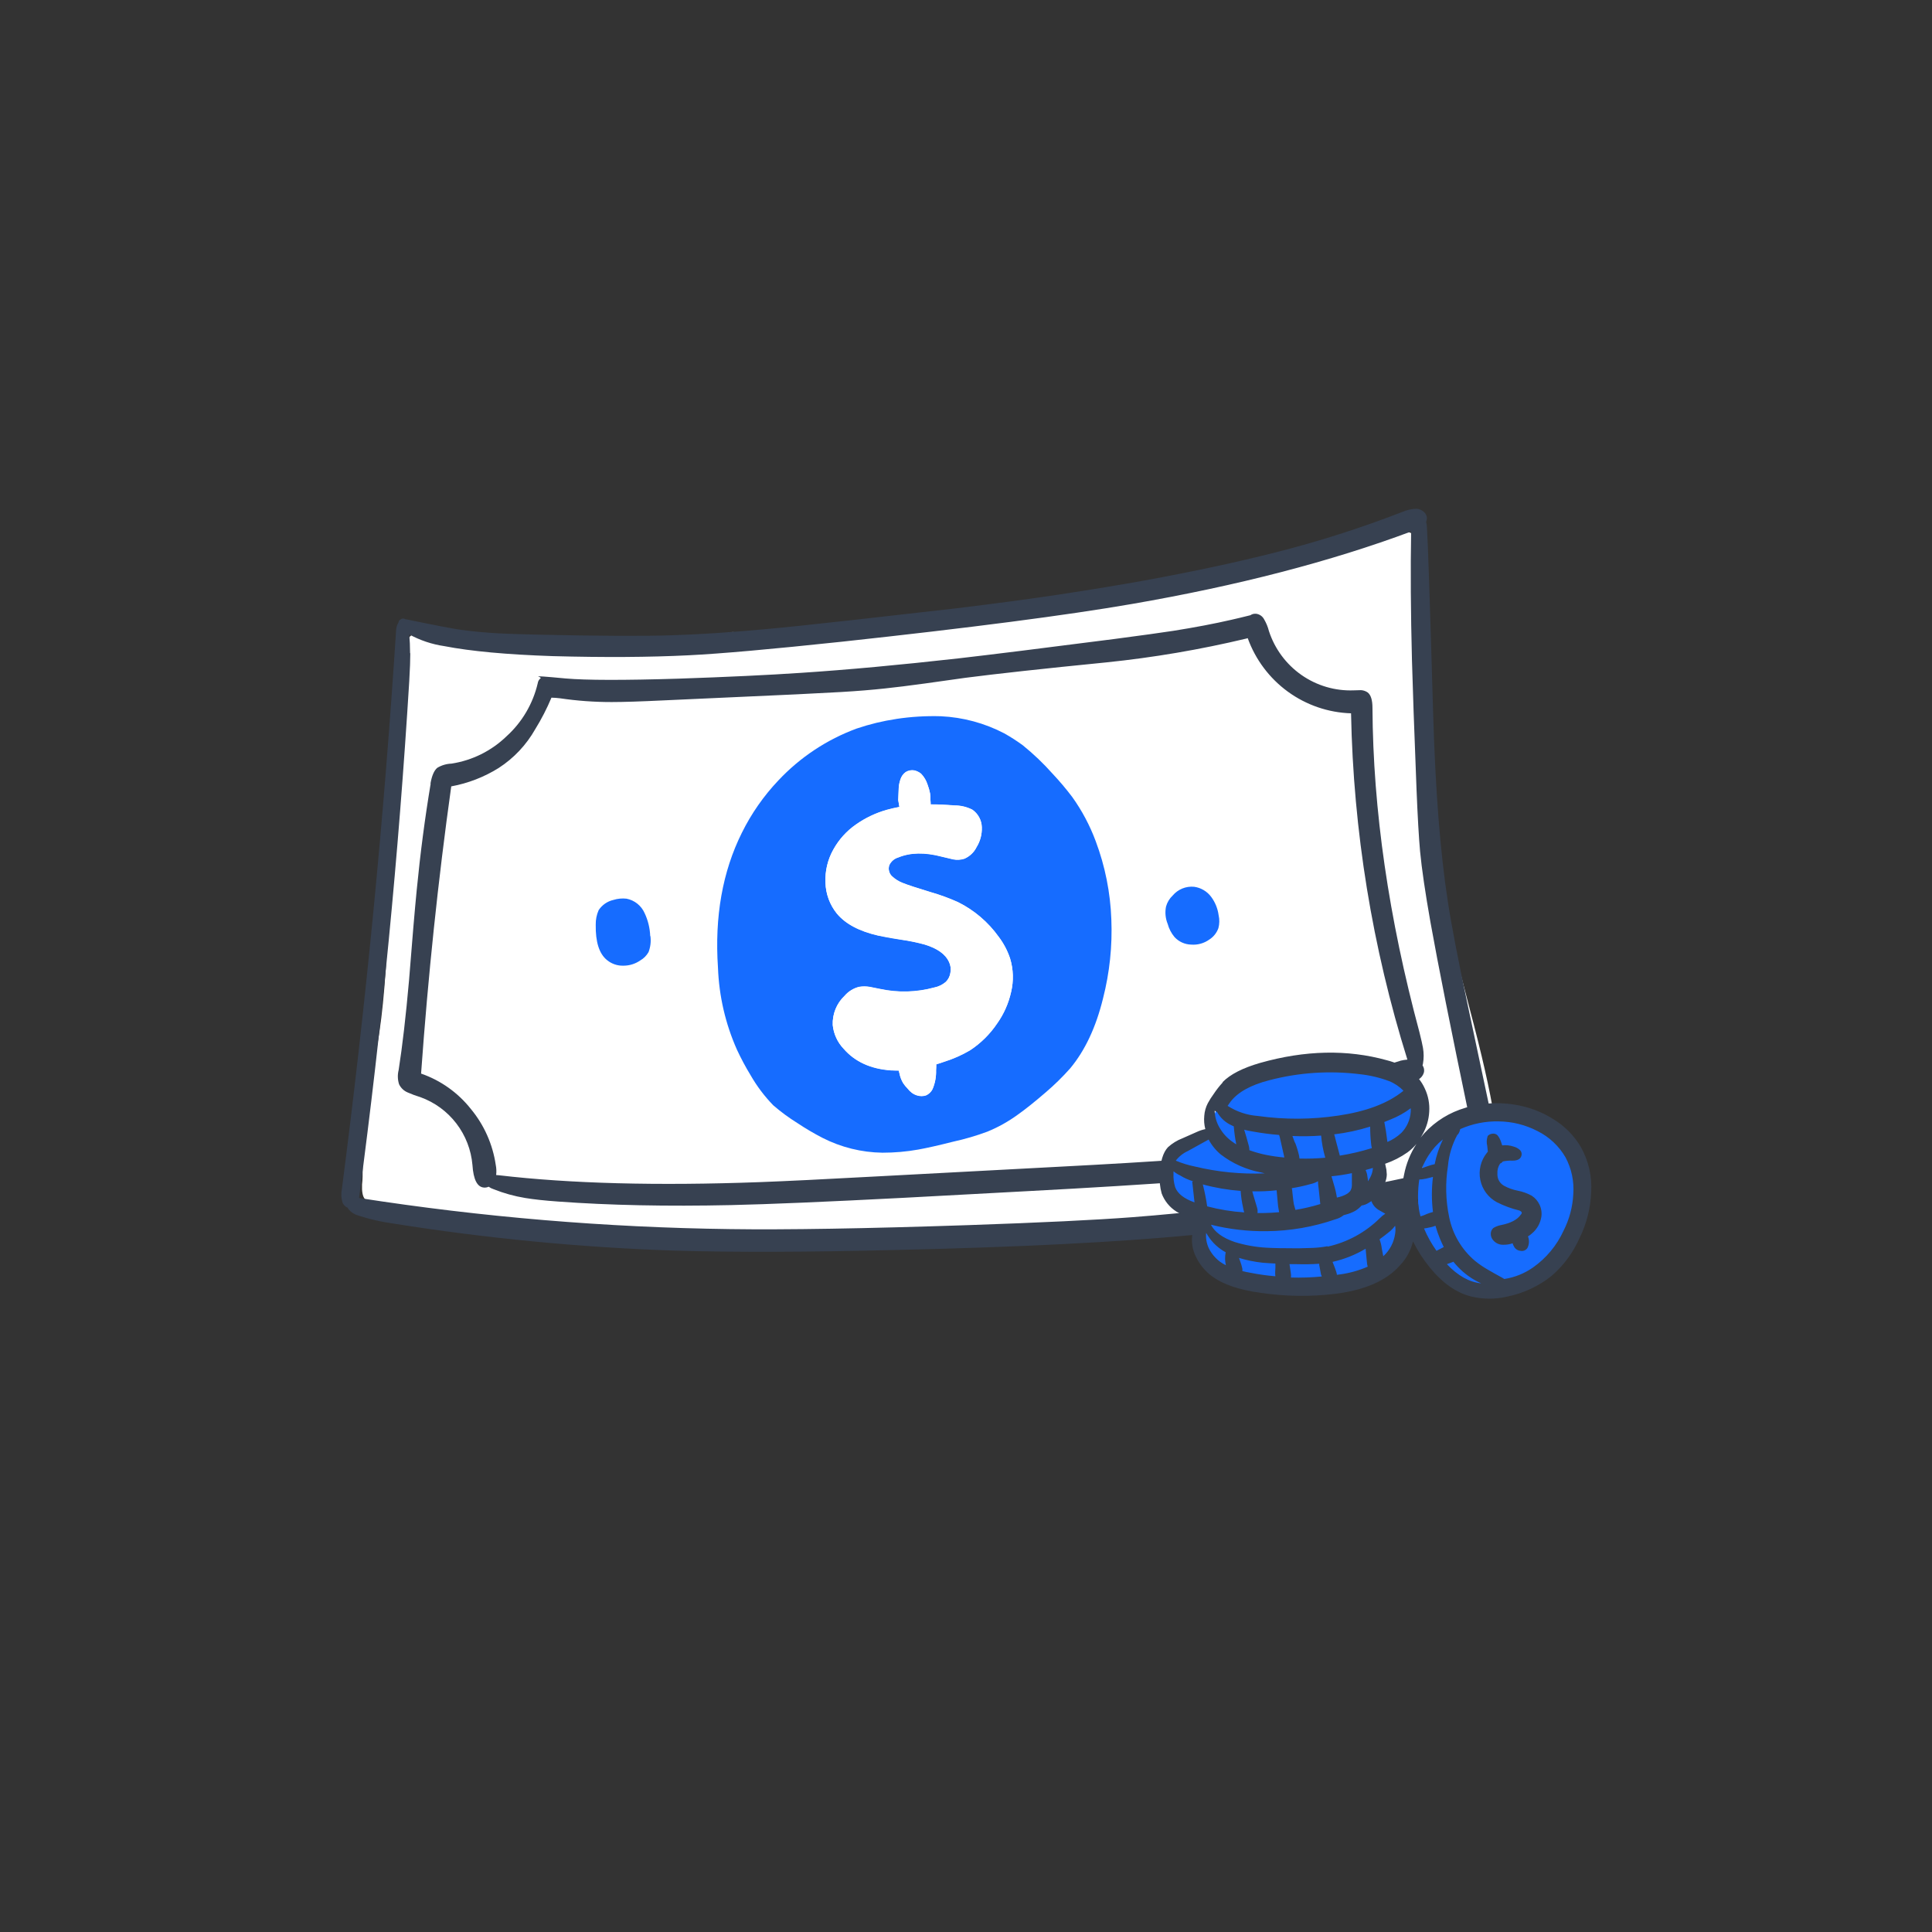
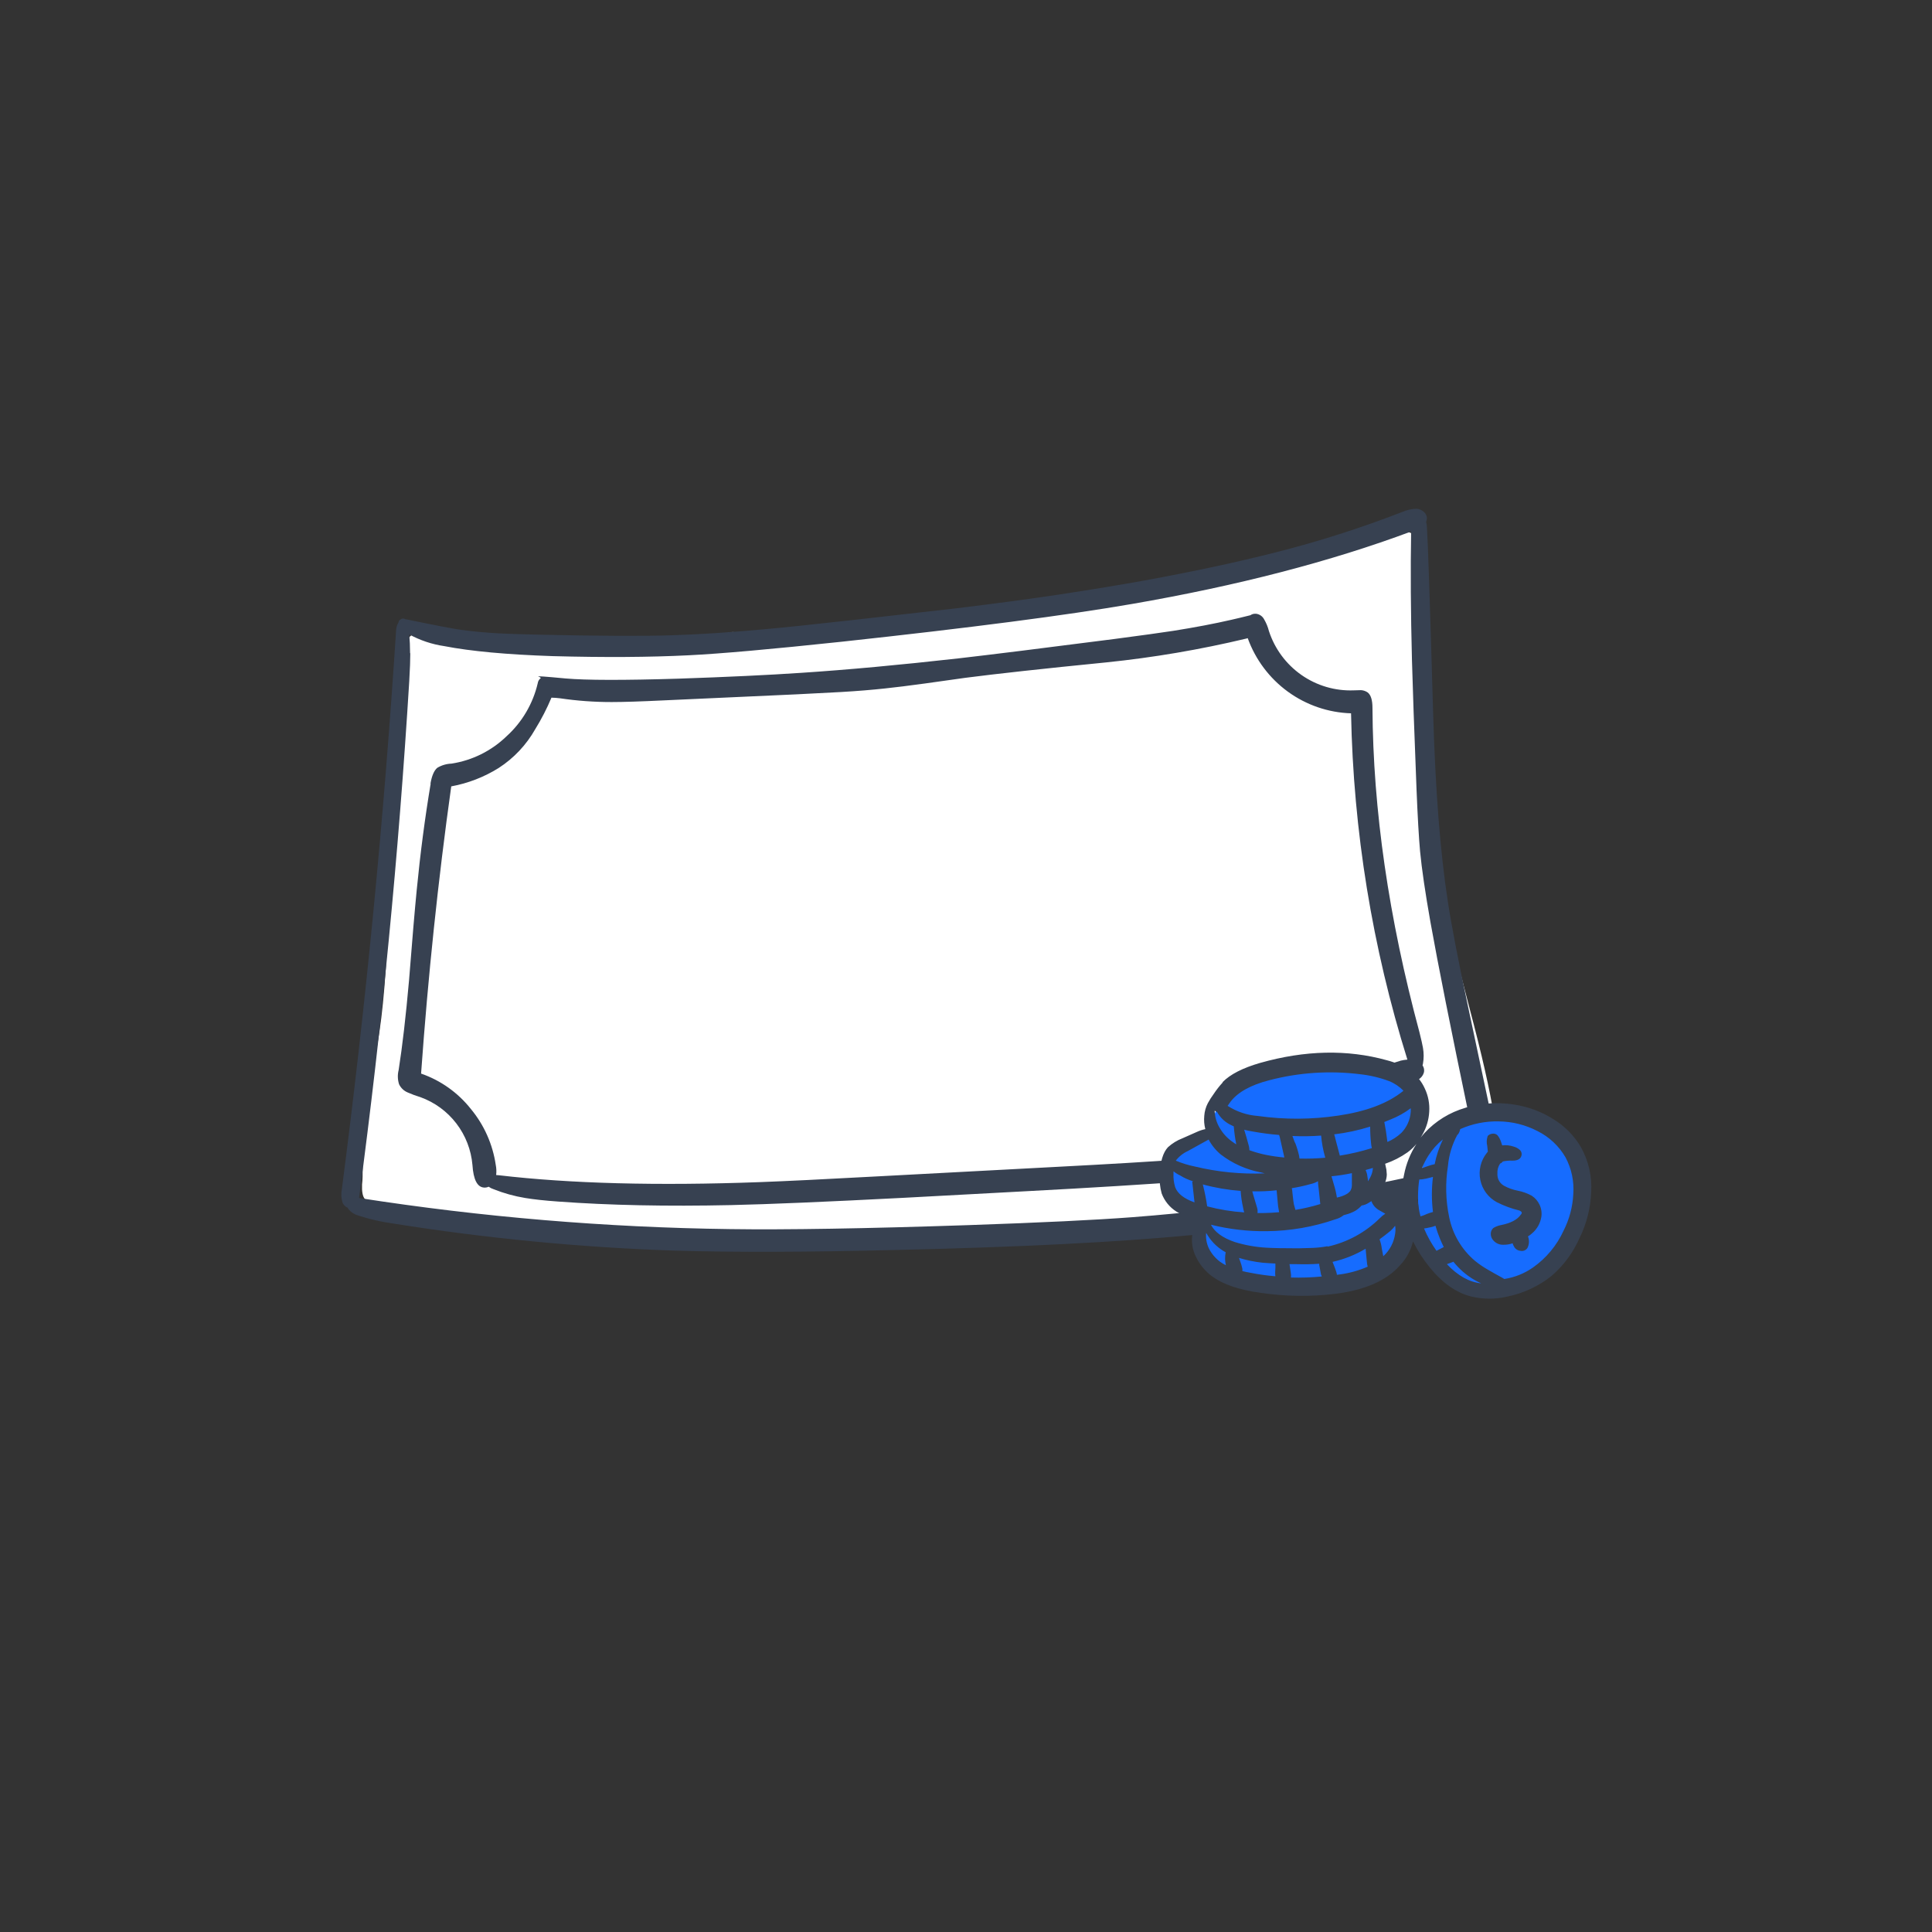
<svg xmlns="http://www.w3.org/2000/svg" width="300" height="300" viewBox="0 0 300 300" fill="none">
  <rect x="0" y="0" width="300" height="300" fill="#333333" stroke="none" />
  <path d="M62.901 103.05C62.977 104.911 62.901 106.776 62.675 108.625C62.546 109.857 62.299 111.704 61.933 114.167C61.24 119.116 60.756 126.776 60.48 137.147C60.222 147.277 59.706 154.937 58.931 160.128C58.629 162.154 58.102 165.18 57.349 169.203C56.807 172.223 56.473 175.277 56.348 178.343C56.348 178.687 56.316 179.64 56.316 181.131C56.316 182.278 56.316 183.205 56.219 183.918C56.174 185.039 56.316 185.785 56.639 186.154C56.78 186.313 56.955 186.439 57.15 186.523C57.345 186.607 57.556 186.647 57.769 186.641C58.019 186.85 58.289 187.034 58.576 187.192C59.816 187.76 61.152 188.09 62.514 188.164L98.8 192.053C103.966 192.62 107.861 192.976 110.487 193.123C115.222 193.382 120.656 193.404 126.79 193.188C128.774 193.106 134.209 192.814 143.093 192.313C156.669 191.578 168.506 191.33 178.604 191.567C181.915 191.649 183.959 191.693 184.738 191.697C186.789 191.695 188.837 191.565 190.872 191.308C193.148 190.985 195.401 190.519 197.619 189.914C201.106 189.028 203.344 188.488 204.334 188.294L212.373 186.997C215.047 186.611 217.682 185.993 220.25 185.15C223.116 184.017 225.89 182.663 228.547 181.098C229.679 180.567 230.673 179.779 231.452 178.797C231.949 178.023 232.217 177.124 232.227 176.204C232.254 175.258 232.178 174.313 232.001 173.384C231.372 169.365 230.103 163.758 228.191 156.562C226.147 148.865 224.812 143.269 224.188 139.773C223.65 136.774 223.026 131.847 222.316 124.993C221.623 118.338 221.139 113.163 220.863 109.468C220.39 103.746 220.121 98.56 220.056 93.91C220.064 92.545 219.989 91.181 219.83 89.826C219.759 89.255 219.64 88.691 219.475 88.141C219.649 87.968 219.81 87.784 219.959 87.589C220.328 87.166 220.583 86.655 220.702 86.105C220.821 85.555 220.798 84.984 220.637 84.445C220.474 84.025 220.223 83.645 219.899 83.332C219.576 83.018 219.189 82.779 218.765 82.63C217.898 82.263 216.94 82.173 216.021 82.371C215.116 82.547 214.245 82.864 213.438 83.311C212.362 83.942 211.555 84.396 211.017 84.672C209.175 85.639 207.224 86.379 205.206 86.876C203.914 87.244 201.87 87.687 199.072 88.205C187.299 90.427 178.378 91.972 172.309 92.84C168.775 93.341 162.545 94.076 153.617 95.044L135.765 96.957C129.674 97.605 125.359 97.972 122.819 98.058C120.581 98.167 117.621 98.199 113.941 98.156H113.651C105.265 99.816 96.678 100.199 88.179 99.29C87.415 99.219 86.658 99.078 85.919 98.869C80.213 99.082 74.499 98.801 68.842 98.026C67.863 97.845 66.864 97.79 65.872 97.864C65.408 97.888 64.954 98.007 64.538 98.213C64.122 98.419 63.752 98.709 63.45 99.063C63.076 99.632 62.864 100.294 62.837 100.976C62.818 101.332 62.837 102.032 62.901 103.05Z" fill="white" />
  <path d="M61.966 96.405C61.924 96.462 61.902 96.53 61.901 96.6C61.685 96.954 61.552 97.353 61.514 97.767C59.641 126.829 56.833 155.784 53.088 184.631C52.944 185.33 52.977 186.054 53.185 186.738C53.332 187.077 53.595 187.353 53.927 187.515C53.948 187.522 53.971 187.522 53.992 187.515C54.016 187.61 54.06 187.698 54.121 187.775C54.517 188.245 55.046 188.584 55.638 188.747C57.384 189.319 59.178 189.731 60.997 189.979C75.435 192.285 90.001 193.692 104.612 194.192C113.828 194.469 125.342 194.436 139.155 194.095C158.094 193.663 173.353 192.896 184.932 191.794C201.634 190.173 216.591 187.472 229.806 183.691C230.442 183.525 231.036 183.227 231.549 182.816C231.737 182.682 231.892 182.508 232.004 182.306C232.115 182.104 232.181 181.879 232.195 181.649C232.43 181.412 232.607 181.124 232.711 180.806C232.907 179.948 232.873 179.054 232.615 178.213L227.966 156.335C226.399 148.988 225.344 143.5 224.802 139.87C223.64 132.333 222.887 122.685 222.542 110.926C222.047 93.765 221.724 84.074 221.574 81.852C221.562 81.578 221.518 81.306 221.445 81.042C221.529 80.848 221.573 80.638 221.574 80.426C221.56 80.237 221.507 80.052 221.418 79.885C221.329 79.717 221.206 79.57 221.057 79.454C220.757 79.197 220.385 79.039 219.992 79C219.225 79.013 218.468 79.178 217.764 79.486C211.334 81.985 204.758 84.085 198.072 85.774C192.149 87.282 185.402 88.73 177.83 90.117C174.279 90.766 169.824 91.5 164.465 92.321C159.816 93.017 154.489 93.73 148.485 94.46C145.708 94.785 140.36 95.39 132.44 96.276C126.242 96.971 121.571 97.458 118.429 97.734C113.216 98.21 108.535 98.512 104.386 98.642C100.038 98.793 93.011 98.76 83.305 98.544C80.679 98.48 78.721 98.415 77.429 98.35C75.251 98.22 73.293 98.037 71.554 97.799C70.31 97.622 67.501 97.082 63.128 96.178C63.054 96.159 62.978 96.148 62.902 96.146L62.87 96.114C62.768 96.059 62.652 96.037 62.537 96.048C62.422 96.06 62.313 96.105 62.224 96.178C62.122 96.219 62.033 96.286 61.966 96.373V96.405ZM63.677 101.429C63.677 100.392 63.632 99.42 63.548 98.512C65.235 99.433 67.071 100.047 68.971 100.327C73.086 101.127 78.704 101.645 85.823 101.883C93.829 102.099 100.856 102.056 106.904 101.753C111.854 101.511 119.785 100.809 130.697 99.647C150.665 97.486 165.698 95.53 175.796 93.78C192.179 90.945 206.62 87.196 219.12 82.533C219.013 88.41 219.056 95.076 219.249 102.531C219.357 106.598 219.594 113.296 219.96 122.627C220.132 126.857 220.315 130.045 220.508 132.188C220.767 134.911 221.305 138.584 222.123 143.208C223.302 149.803 225.304 159.862 228.127 173.384L229.515 179.963L229.58 180.288C229.362 180.313 229.146 180.356 228.934 180.417C211.502 184.763 193.738 187.637 175.829 189.006C170.147 189.439 161.645 189.849 150.325 190.238C134.36 190.774 122.038 190.979 113.361 190.854C94.074 190.603 74.829 188.989 55.767 186.024V185.895C59.301 159.425 61.895 132.718 63.548 105.772C63.66 103.849 63.713 102.401 63.709 101.429H63.677ZM66.873 121.687C65.986 126.985 65.265 132.484 64.71 138.184C64.404 141.296 64.006 145.974 63.515 152.219C63.02 157.811 62.482 162.457 61.901 166.156C61.717 166.882 61.739 167.646 61.966 168.36C62.248 168.953 62.744 169.417 63.354 169.656C63.984 169.935 64.631 170.173 65.291 170.369C67.499 171.167 69.432 172.583 70.863 174.45C72.293 176.317 73.16 178.557 73.362 180.903C73.508 183.155 74.1 184.322 75.137 184.404C75.392 184.426 75.648 184.381 75.88 184.274C76.116 184.445 76.377 184.576 76.655 184.663C78.237 185.292 79.882 185.749 81.562 186.024C82.853 186.238 84.551 186.426 86.662 186.575C94.604 187.159 103.557 187.343 113.522 187.126C119.333 186.997 128.286 186.619 140.382 185.992L159.655 184.955C178.96 183.935 193.692 182.855 203.85 181.714C204.99 181.664 206.1 181.33 207.079 180.741C207.535 180.361 207.918 179.899 208.209 179.38C208.489 178.844 208.737 178.292 208.951 177.727C211.293 172.282 214.36 169.127 218.152 168.263C218.779 168.142 219.394 167.969 219.992 167.744C220.272 167.638 220.522 167.465 220.719 167.238C220.916 167.012 221.055 166.741 221.122 166.448C221.18 166.096 221.099 165.735 220.896 165.443C220.896 165.359 220.941 165.261 220.96 165.151C221.099 164.347 221.099 163.525 220.96 162.72C220.877 162.202 220.689 161.424 220.412 160.289C215.634 142.545 213.202 125.755 213.116 109.921C213.116 108.709 212.87 107.912 212.373 107.523C212.067 107.312 211.71 107.188 211.34 107.166L210.21 107.198C207.317 107.309 204.466 106.471 202.09 104.81C199.713 103.149 197.94 100.756 197.039 97.993C196.879 97.356 196.629 96.745 196.296 96.178C196.174 95.94 195.995 95.735 195.775 95.583C195.556 95.43 195.302 95.334 195.037 95.303H194.876C194.621 95.303 194.373 95.382 194.165 95.53C193.048 95.809 192.054 96.049 191.195 96.243C188.57 96.848 185.557 97.421 182.156 97.961C180.365 98.238 177.32 98.659 173.02 99.225C161.936 100.651 153.854 101.656 148.775 102.239C139.736 103.255 131.622 104 124.434 104.476C119.311 104.822 112.941 105.124 105.322 105.383C96.847 105.643 91.014 105.632 87.825 105.351C84.596 105.046 83.221 104.949 83.628 105.059C83.766 105.098 83.889 105.177 83.983 105.286C83.851 105.38 83.74 105.501 83.656 105.641C83.573 105.78 83.519 105.935 83.499 106.096C82.758 109.272 81.068 112.144 78.656 114.329C76.311 116.599 73.322 118.082 70.101 118.575C69.327 118.602 68.572 118.825 67.906 119.223C67.409 119.632 67.054 120.455 66.841 121.687H66.873ZM65.388 166.674C66.468 151.549 68.028 136.693 70.069 122.108C72.679 121.63 75.176 120.663 77.429 119.256C79.781 117.737 81.73 115.668 83.111 113.227C84.077 111.665 84.919 110.028 85.629 108.333C86.072 108.342 86.514 108.374 86.953 108.43C89.614 108.823 92.301 109.018 94.991 109.014C96.799 109.014 99.49 108.927 103.062 108.754L123.723 107.814C127.275 107.637 129.556 107.518 130.567 107.458C133.15 107.309 135.397 107.121 137.379 106.907C139.036 106.734 141.124 106.475 143.642 106.129L149.873 105.254C154.733 104.623 162.039 103.823 171.793 102.855C179.108 102.103 186.366 100.868 193.52 99.16L193.746 99.095C194.95 102.429 197.123 105.323 199.983 107.404C202.844 109.484 206.26 110.654 209.79 110.764C210.141 129.014 213.087 147.121 218.539 164.535C218.191 164.561 217.846 164.615 217.506 164.697C214.925 165.409 212.59 166.822 210.759 168.781C208.863 170.751 207.332 173.045 206.239 175.555C205.976 176.301 205.533 176.97 204.948 177.5C204.312 177.886 203.591 178.109 202.85 178.148C197.103 178.879 190.636 179.505 183.447 180.028C178.863 180.37 172.374 180.759 163.981 181.195C157.739 181.537 148.377 182.033 135.894 182.686C127.974 183.118 121.991 183.41 117.945 183.561C102.018 184.145 88.524 183.788 77.462 182.492C77.323 182.472 77.182 182.461 77.042 182.459C77.105 181.93 77.083 181.394 76.977 180.871C76.506 177.673 75.165 174.668 73.103 172.185C71.101 169.661 68.425 167.761 65.388 166.707V166.674Z" fill="#374151" />
-   <path d="M100.964 145.348C100.918 144.112 100.621 142.899 100.092 141.782C99.838 141.21 99.45 140.708 98.961 140.318C98.472 139.929 97.896 139.664 97.283 139.546C96.599 139.469 95.907 139.535 95.249 139.74C94.31 139.954 93.489 140.523 92.957 141.329C92.643 142.043 92.489 142.817 92.505 143.597C92.462 146.272 93.043 148.098 94.249 149.075C94.973 149.675 95.893 149.987 96.831 149.95C97.754 149.947 98.654 149.665 99.414 149.14C99.954 148.833 100.4 148.385 100.705 147.843C101.008 147.049 101.108 146.191 100.996 145.348H100.964ZM139.187 111.639C137.091 111.951 135.028 112.45 133.021 113.13C128.394 114.834 124.227 117.597 120.85 121.201C118.574 123.603 116.67 126.335 115.201 129.304C112.187 135.354 110.95 142.344 111.488 150.274C111.649 154.659 112.646 158.972 114.426 162.98C115.06 164.348 115.772 165.679 116.556 166.966C117.53 168.664 118.712 170.232 120.075 171.634C121.249 172.65 122.501 173.571 123.82 174.389C125.078 175.229 126.382 175.998 127.726 176.69C130.61 178.16 133.79 178.947 137.024 178.991C138.886 178.993 140.744 178.831 142.577 178.505C143.913 178.265 145.728 177.857 148.033 177.273C149.831 176.88 151.601 176.36 153.327 175.718C155.01 175.029 156.604 174.136 158.073 173.06C159.235 172.239 160.655 171.104 162.334 169.657C163.701 168.496 164.985 167.239 166.176 165.897C168.479 163.131 170.179 159.512 171.276 155.039C172.303 151.029 172.738 146.891 172.568 142.755C172.42 138.609 171.602 134.515 170.147 130.633C169.241 128.189 168.014 125.878 166.499 123.761C165.552 122.508 164.539 121.307 163.464 120.163C162.038 118.558 160.483 117.073 158.815 115.723C157.894 115.051 156.935 114.434 155.942 113.876C152.89 112.285 149.531 111.378 146.096 111.218C143.774 111.149 141.451 111.29 139.155 111.639H139.187ZM152.455 128.493C152.493 129.567 152.212 130.627 151.648 131.54C151.246 132.344 150.57 132.976 149.744 133.323C149.18 133.502 148.58 133.536 148 133.42L146.225 132.999C143.595 132.307 141.346 132.35 139.478 133.128C139.174 133.216 138.892 133.369 138.653 133.576C138.413 133.783 138.221 134.039 138.089 134.328C137.986 134.632 137.974 134.96 138.055 135.271C138.135 135.582 138.304 135.862 138.541 136.078C139.012 136.511 139.559 136.852 140.155 137.083C140.95 137.407 142.396 137.88 144.481 138.509C145.937 138.925 147.361 139.445 148.743 140.064C151.259 141.31 153.432 143.158 155.07 145.445C155.842 146.463 156.442 147.602 156.846 148.816C157.358 150.499 157.414 152.289 157.007 154.002C156.618 155.761 155.883 157.425 154.844 158.896C153.727 160.559 152.289 161.981 150.615 163.077C149.342 163.824 147.988 164.422 146.58 164.86C146.173 165.009 145.773 165.138 145.385 165.249C145.385 165.573 145.385 165.897 145.353 166.189C145.384 167.189 145.196 168.185 144.804 169.106C144.585 169.542 144.219 169.887 143.771 170.078C143.33 170.217 142.857 170.217 142.415 170.078C142.112 169.99 141.828 169.847 141.576 169.657C141.332 169.471 141.115 169.253 140.93 169.008C140.662 168.744 140.423 168.451 140.22 168.133C139.959 167.68 139.773 167.188 139.671 166.675C139.627 166.526 139.594 166.375 139.574 166.221C139.168 166.221 138.767 166.221 138.38 166.189C135.216 165.977 132.752 164.853 130.987 162.818C130.038 161.818 129.447 160.529 129.308 159.155C129.272 158.31 129.417 157.468 129.735 156.684C130.052 155.901 130.534 155.196 131.148 154.617C131.74 153.929 132.53 153.443 133.408 153.224C133.943 153.139 134.488 153.139 135.022 153.224L136.637 153.548C139.433 154.155 142.334 154.078 145.095 153.321C145.738 153.193 146.337 152.903 146.838 152.478C147.245 152.092 147.508 151.577 147.581 151.02C147.691 150.448 147.612 149.856 147.355 149.334C146.819 148.148 145.56 147.247 143.577 146.644C142.389 146.321 141.181 146.072 139.962 145.899C138.173 145.594 136.972 145.367 136.346 145.25C133.419 144.581 131.288 143.446 129.954 141.847C128.845 140.479 128.221 138.781 128.178 137.018C128.101 135.229 128.526 133.455 129.405 131.897C130.264 130.345 131.468 129.014 132.924 128.007C134.379 126.988 135.994 126.221 137.702 125.738C138.348 125.563 138.993 125.414 139.671 125.285C139.655 125.254 139.644 125.221 139.639 125.187L139.478 124.215L139.542 122.659C139.541 122.119 139.628 121.583 139.8 121.071C139.937 120.587 140.233 120.164 140.64 119.872C141.036 119.629 141.505 119.537 141.963 119.613C142.354 119.7 142.718 119.878 143.029 120.131C143.488 120.607 143.83 121.184 144.029 121.817C144.198 122.258 144.328 122.714 144.417 123.178C144.468 123.521 144.49 123.868 144.481 124.215C144.481 124.455 144.514 124.682 144.514 124.896C145.631 124.896 146.857 124.947 148.194 125.058C149.157 125.051 150.109 125.274 150.97 125.706C151.415 126.009 151.781 126.414 152.039 126.888C152.297 127.361 152.44 127.889 152.455 128.429V128.493ZM181.317 143.468C181.52 144.218 181.884 144.914 182.382 145.51C182.712 145.868 183.111 146.156 183.555 146.357C183.999 146.557 184.478 146.666 184.965 146.677C185.963 146.757 186.957 146.481 187.773 145.899C188.433 145.482 188.933 144.854 189.194 144.116C189.369 143.459 189.38 142.769 189.226 142.106C189.087 141.072 188.687 140.09 188.064 139.254C187.748 138.831 187.351 138.476 186.896 138.209C186.442 137.942 185.939 137.768 185.416 137.698C184.794 137.639 184.166 137.732 183.587 137.969C183.008 138.206 182.495 138.58 182.091 139.06C181.595 139.525 181.238 140.12 181.058 140.778C180.878 141.68 180.968 142.616 181.317 143.468Z" fill="#166CFF" />
  <path d="M151.648 131.507C152.212 130.594 152.493 129.534 152.455 128.46C152.44 127.921 152.297 127.393 152.039 126.919C151.781 126.446 151.415 126.041 150.97 125.738C150.108 125.305 149.157 125.083 148.194 125.089C146.857 124.979 145.611 124.927 144.514 124.927C144.514 124.713 144.514 124.487 144.481 124.247C144.49 123.9 144.468 123.553 144.417 123.209C144.327 122.745 144.198 122.29 144.029 121.848C143.83 121.216 143.488 120.639 143.029 120.163C142.718 119.909 142.354 119.732 141.963 119.644C141.505 119.569 141.036 119.661 140.64 119.903C140.232 120.196 139.937 120.619 139.8 121.103C139.628 121.614 139.541 122.151 139.542 122.691L139.477 124.247L139.639 125.219C139.644 125.253 139.655 125.286 139.671 125.316C138.98 125.446 138.328 125.595 137.702 125.77C135.994 126.252 134.379 127.019 132.924 128.039C131.468 129.046 130.264 130.377 129.405 131.928C128.526 133.486 128.101 135.261 128.178 137.049C128.221 138.812 128.845 140.511 129.954 141.879C131.288 143.478 133.419 144.612 136.346 145.282C136.992 145.431 138.173 145.658 139.962 145.93C141.181 146.104 142.388 146.353 143.577 146.676C145.56 147.279 146.806 148.18 147.355 149.366C147.612 149.888 147.691 150.48 147.581 151.051C147.507 151.609 147.245 152.124 146.838 152.51C146.337 152.934 145.737 153.224 145.095 153.353C142.334 154.109 139.433 154.187 136.636 153.58L135.022 153.255C134.488 153.17 133.943 153.17 133.408 153.255C132.529 153.474 131.74 153.961 131.148 154.649C130.534 155.228 130.052 155.933 129.735 156.716C129.417 157.499 129.272 158.342 129.308 159.187C129.447 160.561 130.038 161.85 130.987 162.849C132.747 164.881 135.212 166.004 138.38 166.22C138.767 166.22 139.168 166.253 139.574 166.253C139.594 166.406 139.627 166.558 139.671 166.706C139.773 167.219 139.959 167.712 140.22 168.165C140.423 168.482 140.662 168.776 140.93 169.04C141.115 169.285 141.332 169.503 141.576 169.688C141.828 169.879 142.112 170.022 142.415 170.11C142.857 170.249 143.33 170.249 143.771 170.11C144.219 169.918 144.585 169.574 144.804 169.137C145.196 168.217 145.384 167.221 145.353 166.22C145.353 165.916 145.385 165.604 145.385 165.28C145.773 165.17 146.173 165.04 146.58 164.891C147.988 164.454 149.342 163.856 150.615 163.109C152.289 162.012 153.727 160.591 154.844 158.927C155.882 157.457 156.618 155.793 157.007 154.033C157.414 152.321 157.358 150.531 156.846 148.847C156.442 147.634 155.842 146.495 155.07 145.476C153.432 143.19 151.259 141.342 148.743 140.096C147.361 139.477 145.937 138.957 144.481 138.54C142.396 137.892 140.95 137.438 140.155 137.114C139.559 136.884 139.012 136.543 138.541 136.109C138.304 135.894 138.135 135.613 138.055 135.302C137.974 134.991 137.986 134.663 138.089 134.359C138.221 134.071 138.413 133.814 138.653 133.607C138.892 133.4 139.174 133.248 139.477 133.16C141.35 132.382 143.599 132.339 146.225 133.03L148 133.452C148.58 133.567 149.18 133.534 149.743 133.354C150.581 132.992 151.259 132.335 151.648 131.507V131.507Z" fill="white" />
  <path d="M235.552 172.637C233.855 172.793 232.185 173.163 230.581 173.739C229.09 174.17 227.633 174.712 226.222 175.36C224.838 175.986 223.597 176.891 222.574 178.017C220.62 180.334 219.867 183.759 220.315 188.292C220.553 190.82 221.141 192.765 222.09 194.126C222.963 195.298 224.034 196.307 225.254 197.108C227.404 198.58 228.611 199.429 228.87 199.701L229.58 200.285C229.808 200.449 230.075 200.549 230.355 200.576C230.51 200.599 230.67 200.581 230.817 200.525C230.964 200.468 231.094 200.374 231.194 200.252C231.303 200.166 231.379 200.045 231.409 199.909C231.438 199.773 231.419 199.63 231.355 199.507C233.288 199.646 235.23 199.46 237.102 198.956C239.008 198.476 240.735 197.452 242.073 196.006C242.974 194.889 243.743 193.671 244.366 192.376C245.037 191.242 245.547 190.021 245.883 188.746C246.127 187.365 246.149 185.953 245.947 184.565C245.825 182.898 245.328 181.28 244.495 179.833C244.162 179.324 243.784 178.846 243.365 178.406C242.784 177.758 242.396 177.272 242.203 177.013C242.093 176.883 241.783 176.41 241.266 175.587C240.975 175.114 240.628 174.679 240.233 174.29C239.612 173.702 238.873 173.254 238.066 172.975C237.259 172.695 236.402 172.591 235.552 172.669V172.637ZM189.452 175.846C187.575 176.073 185.786 176.775 184.254 177.888C183.368 178.578 182.669 179.481 182.22 180.513C181.736 181.508 181.589 182.635 181.801 183.722C181.992 184.645 182.414 185.504 183.027 186.218C183.636 186.934 184.382 187.518 185.223 187.936C185.859 188.26 186.531 188.51 187.224 188.681C186.958 189.181 186.763 189.715 186.643 190.269C186.43 191.566 186.85 192.914 187.902 194.386C189.093 196.007 190.7 197.273 192.551 198.048C194.179 198.676 195.884 199.079 197.619 199.247C199.341 199.42 200.891 199.539 202.268 199.604C205.712 199.82 208.424 199.669 210.404 199.15C213.481 198.351 215.677 196.838 216.989 194.612C217.725 193.435 218.023 192.034 217.829 190.658C217.626 189.602 217.095 188.637 216.311 187.903C215.515 187.134 214.555 186.558 213.503 186.218C213.028 186.072 212.542 185.964 212.05 185.894C212.365 185.746 212.667 185.572 212.954 185.375C213.482 185.05 213.927 184.605 214.252 184.076C214.577 183.547 214.774 182.948 214.826 182.328C214.841 181.324 214.523 180.344 213.922 179.541C214.451 179.33 214.968 179.092 215.472 178.828C216.441 178.339 217.351 177.741 218.184 177.045C219.001 176.36 219.615 175.463 219.959 174.452C220.181 173.727 220.249 172.963 220.16 172.21C220.071 171.456 219.827 170.73 219.443 170.077C218.712 168.765 217.697 167.635 216.473 166.771C215.826 166.207 215.029 165.846 214.181 165.733C213.819 165.725 213.458 165.779 213.115 165.895C212.47 166.044 212.115 166.135 212.05 166.155C211.443 166.267 210.823 166.289 210.21 166.219L208.37 165.96C205.787 165.653 202.268 165.891 197.813 166.673C196.763 166.827 195.726 167.065 194.714 167.386C193.705 167.689 192.785 168.234 192.034 168.975C191.509 169.531 191.013 170.115 190.549 170.725C190.336 170.939 189.988 171.243 189.516 171.632C189.18 171.932 188.905 172.295 188.709 172.702C188.495 173.288 188.495 173.931 188.709 174.517C188.876 174.984 189.116 175.422 189.42 175.813L189.452 175.846Z" fill="#166CFF" />
  <path d="M189.872 168.069C189.352 168.635 188.877 169.242 188.452 169.884C188.118 170.337 187.816 170.814 187.548 171.31C187.234 171.913 187.047 172.575 186.999 173.254C186.93 173.95 186.984 174.652 187.16 175.329C186.692 175.428 186.238 175.58 185.804 175.783L183.609 176.755C182.776 177.074 182.01 177.547 181.349 178.149C180.592 178.97 180.172 180.363 180.09 182.33C180.015 183.333 180.114 184.342 180.381 185.312C180.815 186.479 181.621 187.47 182.673 188.132C183.716 188.786 184.846 189.288 186.03 189.623C185.612 190.141 185.324 190.752 185.191 191.405C184.936 192.706 185.129 194.054 185.74 195.23C186.332 196.428 187.208 197.463 188.29 198.244C189.969 199.458 192.433 200.29 195.683 200.74C199.554 201.32 203.484 201.374 207.369 200.902C211.954 200.318 215.279 198.86 217.345 196.526C218.356 195.481 219.069 194.182 219.411 192.766C220.121 194.198 220.987 195.546 221.994 196.786C223.978 199.227 226.13 200.74 228.45 201.323C230.308 201.768 232.243 201.768 234.1 201.323C236.615 200.805 238.972 199.694 240.976 198.082C242.817 196.478 244.283 194.486 245.27 192.248C246.359 190.034 246.975 187.616 247.078 185.15C247.233 182.712 246.683 180.281 245.496 178.149C244.438 176.333 242.938 174.816 241.138 173.741C239.337 172.612 237.327 171.863 235.23 171.537C232.348 171.049 229.391 171.317 226.643 172.314C224.263 173.179 222.164 174.681 220.573 176.658C220.692 176.492 220.8 176.319 220.896 176.139C221.506 175.069 221.86 173.87 221.929 172.639C222.012 171.401 221.779 170.163 221.251 169.041C220.747 167.915 219.956 166.943 218.959 166.221C217.849 165.495 216.628 164.959 215.343 164.633C209.21 162.93 202.645 163.071 195.651 165.054C192.96 165.832 191.023 166.826 189.84 168.036L189.872 168.069ZM189.388 175.134C188.908 174.329 188.641 173.414 188.613 172.477C188.719 172.554 188.84 172.609 188.968 172.639C189.492 173.597 190.323 174.35 191.325 174.778L191.583 174.907C191.654 175.844 191.783 176.775 191.97 177.695C191.732 177.552 191.506 177.397 191.293 177.241C190.517 176.682 189.868 175.964 189.388 175.134V175.134ZM190.615 171.731C190.808 171.452 190.957 171.232 191.067 171.083C192.211 169.592 194.213 168.479 197.071 167.744C201.672 166.536 206.46 166.217 211.179 166.804C212.724 166.97 214.243 167.329 215.699 167.874C216.537 168.209 217.296 168.717 217.926 169.365C217.868 169.417 217.803 169.475 217.732 169.527C215.387 171.364 212.094 172.595 207.854 173.222C203.703 173.85 199.484 173.871 195.328 173.287C193.663 173.168 192.054 172.633 190.647 171.731H190.615ZM193.197 175.426C193.63 175.536 194.101 175.633 194.618 175.718C195.986 175.96 197.321 176.133 198.621 176.236C198.66 176.347 198.692 176.457 198.718 176.56L199.363 179.413L199.428 179.737C198.452 179.65 197.482 179.51 196.522 179.315C195.667 179.139 194.825 178.901 194.004 178.602C194.002 178.406 193.98 178.211 193.94 178.019C193.669 176.988 193.417 176.12 193.197 175.426V175.426ZM201.074 177.436C200.926 177.034 200.797 176.684 200.687 176.398C202.172 176.465 203.66 176.443 205.142 176.334C205.244 177.497 205.46 178.648 205.788 179.769C204.457 179.893 203.12 179.936 201.785 179.899C201.773 179.746 201.751 179.595 201.72 179.445C201.562 178.762 201.358 178.09 201.107 177.436H201.074ZM207.337 176.723C207.292 176.522 207.234 176.327 207.176 176.139C209.07 175.914 210.94 175.513 212.761 174.94C212.756 175.774 212.799 176.607 212.89 177.436C212.907 177.72 212.95 178.002 213.019 178.278C211.392 178.787 209.73 179.177 208.047 179.445L207.337 176.755V176.723ZM215.44 177.338C215.285 176.068 215.124 175.031 214.956 174.227C215.298 174.097 215.647 173.955 215.989 173.805C217.082 173.37 218.113 172.793 219.056 172.088C219.069 172.282 219.069 172.477 219.056 172.671C218.967 173.889 218.453 175.037 217.603 175.912C216.96 176.513 216.217 176.996 215.408 177.338H215.44ZM220.025 177.5L219.928 177.662C218.996 179.103 218.35 180.709 218.023 182.395C217.715 183.82 217.617 185.284 217.732 186.738C217.148 186.237 216.496 185.822 215.795 185.506C215.366 185.266 214.895 185.112 214.407 185.052H214.343C214.619 184.62 214.856 184.165 215.053 183.691C215.228 183.28 215.326 182.841 215.343 182.395L215.279 181.617L215.085 180.709C216.326 180.284 217.5 179.684 218.572 178.927C219.125 178.516 219.624 178.037 220.057 177.5H220.025ZM226.352 176.204C226.55 175.948 226.683 175.648 226.739 175.329C228.628 174.488 230.679 174.078 232.744 174.13C234.823 174.155 236.868 174.665 238.716 175.62C240.554 176.526 242.082 177.958 243.107 179.737C244.029 181.477 244.443 183.443 244.301 185.409C244.204 187.397 243.687 189.341 242.784 191.113C241.732 193.403 240.095 195.371 238.038 196.818C236.71 197.75 235.186 198.36 233.583 198.601C233.501 198.542 233.414 198.488 233.325 198.439C232.337 197.901 231.601 197.486 231.13 197.207C230.391 196.792 229.689 196.315 229.032 195.781C226.974 194.041 225.563 191.654 225.028 189.007C224.482 186.394 224.416 183.702 224.835 181.066C224.987 179.349 225.492 177.682 226.32 176.172L226.352 176.204ZM222.769 180.774C222.451 180.838 222.138 180.924 221.832 181.033L220.799 181.39C221.073 180.712 221.408 180.062 221.8 179.445C222.41 178.483 223.173 177.629 224.06 176.917C223.463 178.152 223.029 179.459 222.769 180.806V180.774ZM221.348 183.043L222.51 182.751C222.287 184.559 222.287 186.388 222.51 188.196C222.203 188.274 221.901 188.372 221.606 188.488C221.274 188.648 220.928 188.778 220.573 188.877C220.451 188.407 220.354 187.931 220.283 187.451C220.046 186.024 220.046 184.567 220.283 183.14C220.619 183.155 220.956 183.123 221.284 183.043H221.348ZM222.026 190.595C222.324 190.537 222.616 190.45 222.898 190.336C223.095 191.03 223.332 191.711 223.608 192.378C223.789 192.81 223.982 193.231 224.189 193.642L223.059 194.225C222.289 193.144 221.639 191.981 221.122 190.757C221.416 190.721 221.707 190.666 221.994 190.595H222.026ZM213.18 181.325V181.39C213.163 181.642 213.12 181.892 213.051 182.135C212.906 182.599 212.688 183.037 212.406 183.432C212.406 183.348 212.406 183.263 212.406 183.173L212.277 182.33C212.223 182.107 212.147 181.89 212.051 181.682C212.425 181.578 212.8 181.474 213.18 181.357V181.325ZM204.658 183.432C204.658 183.808 204.722 184.262 204.787 184.793L205.013 186.965C203.743 187.354 202.449 187.657 201.139 187.872C201.145 187.851 201.145 187.829 201.139 187.807C201.029 187.464 200.958 187.159 200.913 186.997C200.868 186.835 200.797 186.252 200.687 185.214C200.687 184.962 200.629 184.722 200.59 184.501C201.565 184.346 202.527 184.138 203.528 183.853C203.938 183.77 204.331 183.616 204.69 183.399L204.658 183.432ZM209.371 185.247C208.947 185.53 208.477 185.739 207.983 185.863L207.595 185.96C207.484 185.258 207.323 184.564 207.111 183.886L206.756 182.654C207.819 182.549 208.875 182.387 209.92 182.168V184.048C209.923 184.27 209.879 184.491 209.791 184.696C209.71 184.91 209.563 185.092 209.371 185.214V185.247ZM206.143 193.512C205.397 193.652 204.641 193.739 203.883 193.771C203.56 193.771 202.805 193.817 201.623 193.836C199.381 193.836 197.713 193.804 196.619 193.739C194.965 193.645 193.328 193.351 191.744 192.864C189.868 192.228 188.63 191.332 188.032 190.173C190.872 190.88 193.79 191.217 196.716 191.178C200.343 191.142 203.941 190.518 207.369 189.331C207.84 189.207 208.28 188.987 208.661 188.683L208.919 188.618C209.461 188.483 209.982 188.276 210.469 188.002C210.826 187.776 211.152 187.504 211.437 187.192C211.829 187.134 212.204 186.99 212.535 186.77L212.954 186.511C212.99 186.622 213.033 186.73 213.084 186.835C213.294 187.223 213.593 187.557 213.955 187.807C214.194 187.957 214.601 188.164 215.085 188.456H215.117C214.788 188.667 214.484 188.918 214.214 189.201C211.985 191.391 209.188 192.907 206.143 193.577V193.512ZM215.925 191.113C216.188 190.88 216.426 190.619 216.635 190.336C216.704 190.743 216.704 191.16 216.635 191.567C216.451 192.915 215.8 194.155 214.795 195.068L214.569 193.901C214.513 193.401 214.394 192.911 214.214 192.442C214.782 192.034 215.337 191.593 215.892 191.146L215.925 191.113ZM212.373 196.688C211.004 197.285 209.559 197.689 208.08 197.888L207.595 197.952C207.595 197.816 207.537 197.661 207.499 197.499C207.382 197.127 207.189 196.608 206.918 195.943C208.726 195.541 210.459 194.852 212.051 193.901L212.244 195.91C212.259 196.174 212.302 196.435 212.373 196.688V196.688ZM205.174 197.985C205.191 198.062 205.213 198.137 205.239 198.212C203.651 198.366 202.055 198.42 200.461 198.374C200.488 198.114 200.477 197.852 200.429 197.596C200.358 197.071 200.293 196.636 200.235 196.299H201.397C202.549 196.337 203.702 196.315 204.851 196.235C204.851 196.299 204.851 196.364 204.851 196.429L205.142 197.985H205.174ZM225.674 195.91C225.897 196.192 226.134 196.463 226.384 196.721C227.41 197.805 228.639 198.675 230 199.281C228.132 199.082 226.356 198.089 224.673 196.299L225.642 195.943L225.674 195.91ZM195.748 182.038L196.393 182.2C192.735 182.349 189.074 181.989 185.514 181.131C184.507 180.927 183.523 180.623 182.576 180.223C183.069 179.579 183.712 179.067 184.448 178.732L187.677 176.949C188.154 177.845 188.801 178.637 189.581 179.283C191.388 180.662 193.487 181.605 195.715 182.038H195.748ZM194.585 185.474L194.456 184.988C195.717 185.021 196.98 184.967 198.233 184.826L198.459 187.289C198.53 187.704 198.582 188.015 198.621 188.229C197.84 188.3 197.039 188.345 196.232 188.358H195.263C195.308 188.042 195.275 187.719 195.166 187.418L194.585 185.474ZM193.004 187.418C193.05 187.703 193.115 187.985 193.197 188.261C191.256 188.133 189.332 187.818 187.451 187.321C187.287 186.175 187.06 185.039 186.773 183.918C188.695 184.439 190.663 184.775 192.648 184.923C192.702 185.763 192.821 186.597 193.004 187.418V187.418ZM185.126 183.464L185.482 186.705C183.848 186.128 182.847 185.344 182.479 184.339C182.271 183.658 182.184 182.945 182.221 182.233V181.876C182.535 182.137 182.883 182.355 183.254 182.524C183.886 182.922 184.571 183.227 185.288 183.432L185.126 183.464ZM187.677 193.771C187.348 193.04 187.214 192.236 187.289 191.438C187.367 191.58 187.457 191.723 187.548 191.859C188.236 192.948 189.193 193.841 190.324 194.452C190.255 194.804 190.222 195.163 190.227 195.521C190.237 195.838 190.281 196.154 190.356 196.461C189.179 195.904 188.232 194.953 187.677 193.771V193.771ZM198.007 197.531C198.007 197.79 198.007 198.017 198.04 198.179C196.728 198.069 195.424 197.885 194.133 197.628C193.707 197.557 193.301 197.473 192.907 197.369C192.933 197.241 192.933 197.108 192.907 196.98C192.829 196.604 192.721 196.236 192.584 195.878C192.513 195.69 192.448 195.509 192.39 195.327C193.58 195.69 194.802 195.939 196.038 196.073C196.645 196.124 197.329 196.17 198.04 196.202C198.056 196.635 198.045 197.068 198.007 197.499V197.531ZM231.001 176.431C230.834 176.911 230.812 177.429 230.936 177.922C230.968 178.149 231.001 178.453 231.033 178.829L230.872 179.024C230.407 179.605 230.076 180.281 229.901 181.005C229.726 181.729 229.712 182.483 229.86 183.213C230.008 183.943 230.314 184.632 230.756 185.23C231.199 185.828 231.768 186.32 232.421 186.673C233.54 187.241 234.721 187.676 235.94 187.97C236.134 188.08 236.244 188.151 236.263 188.196C236.294 188.263 236.301 188.337 236.283 188.408C236.266 188.479 236.224 188.542 236.166 188.585C235.632 189.385 234.589 189.936 233.035 190.238C232.624 190.319 232.23 190.473 231.872 190.692C231.752 190.804 231.655 190.939 231.588 191.089C231.522 191.24 231.487 191.403 231.485 191.567C231.479 191.894 231.582 192.213 231.776 192.475C231.971 192.743 232.229 192.957 232.528 193.099C232.827 193.24 233.157 193.304 233.487 193.285C233.959 193.293 234.429 193.217 234.875 193.058C234.926 193.241 235.002 193.415 235.101 193.577C235.2 193.76 235.344 193.915 235.519 194.029C235.694 194.142 235.894 194.209 236.102 194.225C236.301 194.269 236.508 194.252 236.698 194.177C236.888 194.102 237.051 193.972 237.167 193.804C237.313 193.526 237.398 193.22 237.415 192.907C237.432 192.593 237.38 192.28 237.264 191.989V191.989C237.495 191.849 237.711 191.686 237.909 191.502C238.661 190.865 239.164 189.981 239.33 189.007C239.439 188.358 239.349 187.691 239.072 187.094C238.809 186.51 238.383 186.014 237.845 185.668C237.169 185.297 236.439 185.035 235.682 184.89C234.925 184.746 234.195 184.483 233.519 184.112C233.147 183.896 232.853 183.567 232.679 183.173C232.561 182.885 232.506 182.576 232.518 182.265C232.476 181.703 232.624 181.144 232.938 180.677C233.108 180.616 233.255 180.502 233.357 180.353C233.856 180.246 234.366 180.202 234.875 180.223C235.63 180.223 236.082 179.983 236.231 179.51C236.29 179.341 236.297 179.157 236.251 178.984C236.205 178.81 236.108 178.655 235.972 178.538C235.713 178.307 235.403 178.141 235.068 178.051C234.489 177.846 233.87 177.78 233.261 177.857L233.067 177.274C232.948 176.907 232.762 176.566 232.518 176.269C232.41 176.171 232.281 176.1 232.141 176.061C232.001 176.022 231.854 176.015 231.711 176.042C231.424 176.074 231.159 176.213 230.969 176.431H231.001Z" fill="#374151" />
</svg>